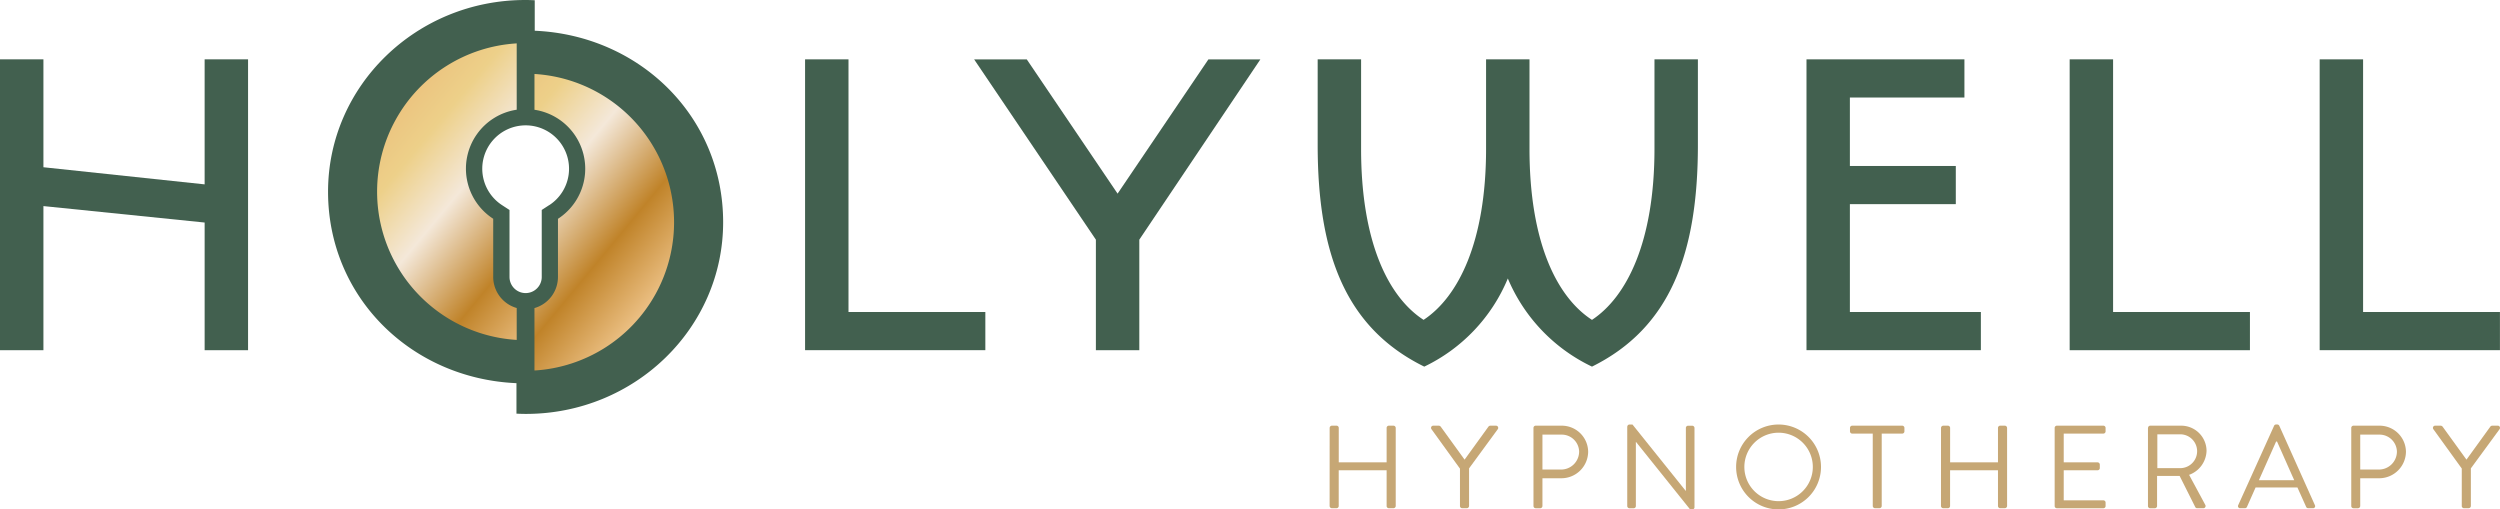
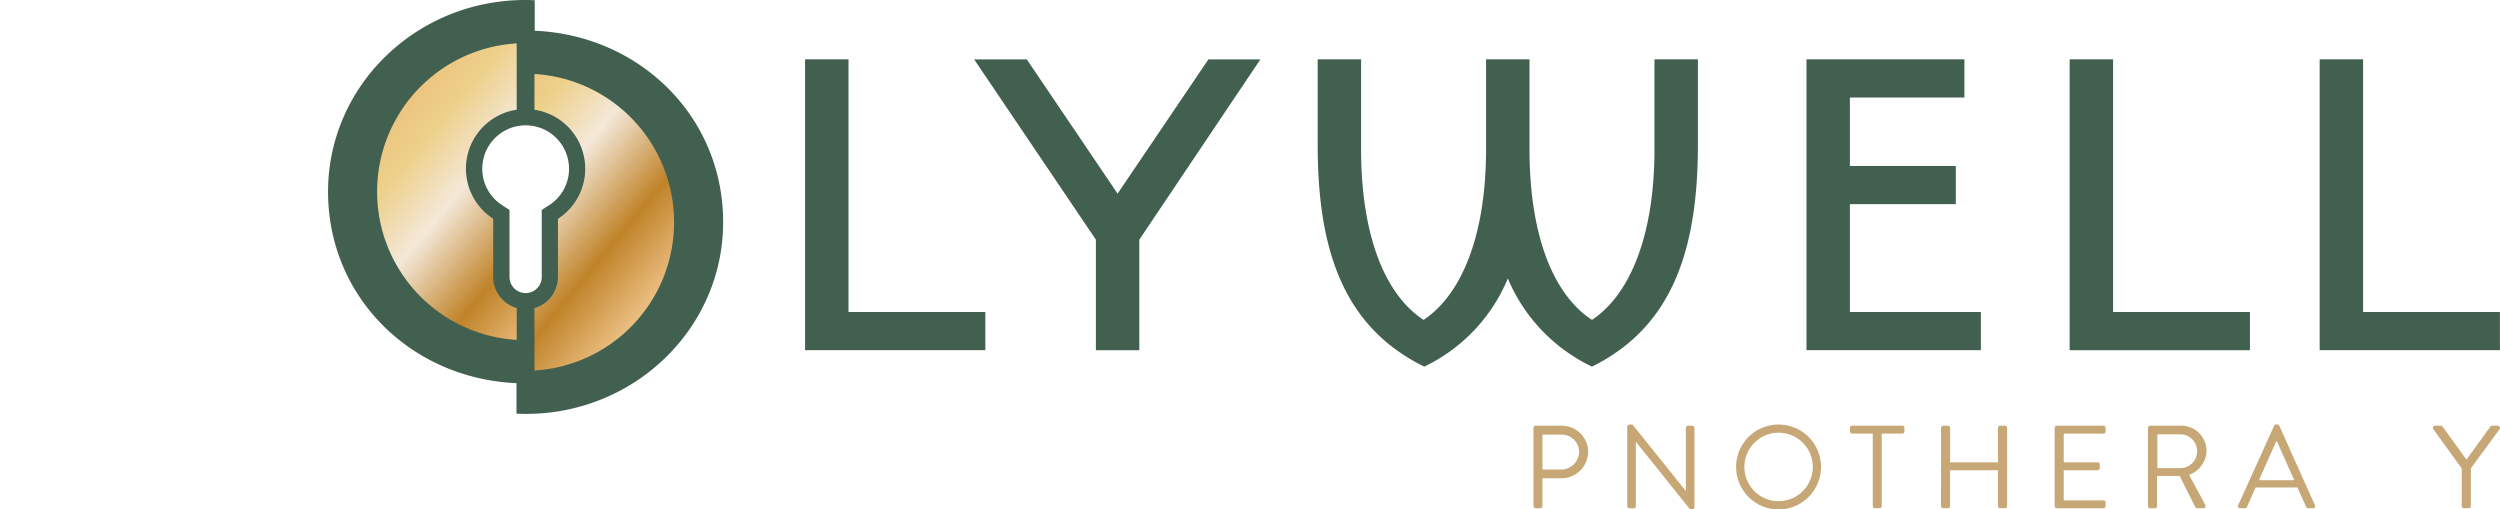
<svg xmlns="http://www.w3.org/2000/svg" xmlns:xlink="http://www.w3.org/1999/xlink" id="Layer_1" data-name="Layer 1" width="270.249" height="55.07" viewBox="0 0 270.249 55.07">
  <defs>
    <linearGradient id="linear-gradient" x1="0.634" y1="0.953" x2="0.008" y2="-0.148" gradientUnits="objectBoundingBox">
      <stop offset="0.05" stop-color="#eabe81" />
      <stop offset="0.29" stop-color="#c08329" />
      <stop offset="0.59" stop-color="#f4e8d9" />
      <stop offset="0.81" stop-color="#edd089" />
      <stop offset="0.99" stop-color="#ebc17d" />
    </linearGradient>
    <linearGradient id="linear-gradient-2" x1="0.985" y1="1.136" x2="0.359" y2="0.035" xlink:href="#linear-gradient" />
  </defs>
  <g id="Group_3" data-name="Group 3">
    <g id="Group_1" data-name="Group 1" transform="translate(143.735 45.887)">
-       <path id="Path_1" data-name="Path 1" d="M356.4,114.342a.248.248,0,0,1,.242-.242h.5a.24.24,0,0,1,.242.242v3.722h5.174v-3.722a.24.24,0,0,1,.242-.242h.5a.248.248,0,0,1,.242.242v8.437a.248.248,0,0,1-.242.242h-.5a.24.24,0,0,1-.242-.242v-3.86H357.38v3.86a.24.24,0,0,1-.242.242h-.5a.248.248,0,0,1-.242-.242Z" transform="translate(-356.4 -113.971)" fill="#c6a775" />
-       <path id="Path_2" data-name="Path 2" d="M386.7,118.726l-3.073-4.255a.238.238,0,0,1,.206-.371h.6a.291.291,0,0,1,.206.113l2.573,3.557,2.573-3.557A.263.263,0,0,1,390,114.1h.6a.238.238,0,0,1,.206.371l-3.109,4.243v4.065a.248.248,0,0,1-.242.242h-.5a.24.24,0,0,1-.242-.242v-4.053Z" transform="translate(-372.626 -113.971)" fill="#c6a775" />
      <path id="Path_3" data-name="Path 3" d="M411.03,114.342a.24.24,0,0,1,.242-.242h2.815a2.85,2.85,0,0,1,2.855,2.815,2.892,2.892,0,0,1-2.843,2.867H412v3a.248.248,0,0,1-.242.242h-.484a.24.24,0,0,1-.242-.242Zm3,4.5a1.948,1.948,0,0,0,1.936-1.952,1.881,1.881,0,0,0-1.936-1.823H412v3.771h2.025Z" transform="translate(-388.998 -113.971)" fill="#c6a775" />
      <path id="Path_4" data-name="Path 4" d="M436.174,114.02a.238.238,0,0,1,.242-.23h.319l5.747,7.163h.024v-6.792a.24.24,0,0,1,.242-.242h.448a.248.248,0,0,1,.242.242v8.578a.238.238,0,0,1-.242.23h-.23l-5.852-7.3H437.1V122.6a.24.24,0,0,1-.242.242h-.448a.248.248,0,0,1-.242-.242V114.02Z" transform="translate(-403.999 -113.786)" fill="#c6a775" />
      <path id="Path_5" data-name="Path 5" d="M469.923,113.79a4.588,4.588,0,1,1-4.573,4.6A4.582,4.582,0,0,1,469.923,113.79Zm0,8.284a3.7,3.7,0,1,0-3.682-3.682A3.7,3.7,0,0,0,469.923,122.074Z" transform="translate(-421.411 -113.786)" fill="#c6a775" />
      <path id="Path_6" data-name="Path 6" d="M498.33,114.955h-2.218a.24.24,0,0,1-.242-.242v-.371a.24.24,0,0,1,.242-.242h5.4a.24.24,0,0,1,.242.242v.371a.24.24,0,0,1-.242.242H499.3v7.824a.248.248,0,0,1-.242.242h-.484a.248.248,0,0,1-.242-.242Z" transform="translate(-439.622 -113.971)" fill="#c6a775" />
      <path id="Path_7" data-name="Path 7" d="M520.27,114.342a.248.248,0,0,1,.242-.242h.5a.24.24,0,0,1,.242.242v3.722h5.174v-3.722a.24.24,0,0,1,.242-.242h.5a.248.248,0,0,1,.242.242v8.437a.248.248,0,0,1-.242.242h-.5a.24.24,0,0,1-.242-.242v-3.86H521.25v3.86a.24.24,0,0,1-.242.242h-.5a.248.248,0,0,1-.242-.242Z" transform="translate(-454.182 -113.971)" fill="#c6a775" />
      <path id="Path_8" data-name="Path 8" d="M550.73,114.342a.24.24,0,0,1,.242-.242h5.021a.24.24,0,0,1,.242.242v.371a.24.24,0,0,1-.242.242H551.71v3.109h3.658a.248.248,0,0,1,.242.242v.371a.24.24,0,0,1-.242.242H551.71v3.251h4.283a.24.24,0,0,1,.242.242v.371a.24.24,0,0,1-.242.242h-5.021a.24.24,0,0,1-.242-.242v-8.437Z" transform="translate(-472.357 -113.971)" fill="#c6a775" />
      <path id="Path_9" data-name="Path 9" d="M575.754,114.342A.24.24,0,0,1,576,114.1h3.3a2.74,2.74,0,0,1,2.779,2.714,2.848,2.848,0,0,1-1.887,2.6l1.746,3.238a.242.242,0,0,1-.218.371h-.649a.231.231,0,0,1-.206-.113l-1.694-3.376H576.73v3.251a.248.248,0,0,1-.242.242h-.5a.24.24,0,0,1-.242-.242V114.35Zm3.477,4.348a1.829,1.829,0,1,0,0-3.658h-2.472v3.658Z" transform="translate(-487.287 -113.971)" fill="#c6a775" />
      <path id="Path_10" data-name="Path 10" d="M599.893,122.5l3.876-8.578a.227.227,0,0,1,.218-.141h.129a.235.235,0,0,1,.218.141l3.848,8.578a.224.224,0,0,1-.218.331h-.508a.241.241,0,0,1-.218-.141l-.944-2.1h-4.525l-.932,2.1a.232.232,0,0,1-.218.141h-.508A.226.226,0,0,1,599.893,122.5Zm6.054-2.7c-.625-1.387-1.238-2.791-1.859-4.178h-.1l-1.859,4.178h3.823Z" transform="translate(-501.677 -113.78)" fill="#c6a775" />
-       <path id="Path_11" data-name="Path 11" d="M630.23,114.342a.24.24,0,0,1,.242-.242h2.815a2.85,2.85,0,0,1,2.855,2.815,2.892,2.892,0,0,1-2.843,2.867h-2.1v3a.248.248,0,0,1-.242.242h-.484a.24.24,0,0,1-.242-.242Zm3,4.5a1.948,1.948,0,0,0,1.936-1.952,1.881,1.881,0,0,0-1.936-1.823H631.2v3.771h2.025Z" transform="translate(-519.795 -113.971)" fill="#c6a775" />
      <path id="Path_12" data-name="Path 12" d="M655.235,118.726l-3.073-4.255a.238.238,0,0,1,.206-.371h.6a.291.291,0,0,1,.206.113l2.573,3.557,2.573-3.557a.264.264,0,0,1,.206-.113h.6a.238.238,0,0,1,.206.371l-3.109,4.243v4.065a.248.248,0,0,1-.242.242h-.5a.24.24,0,0,1-.242-.242v-4.053Z" transform="translate(-532.858 -113.971)" fill="#c6a775" />
    </g>
-     <path id="Path_13" data-name="Path 13" d="M22.121,47.347V33.55L4.694,31.772V47.347H0V15.91H4.694V27.573l17.427,1.851V15.91h4.694V47.347Z" transform="translate(0 -9.494)" fill="#42604f" />
    <path id="Path_14" data-name="Path 14" d="M215.79,47.347V15.91h4.694V43.221h14.793v4.126H215.79Z" transform="translate(-128.762 -9.494)" fill="#42604f" />
    <path id="Path_15" data-name="Path 15" d="M278.964,35.407v11.95H274.27V35.407L261.11,15.92H266.8l9.816,14.511,9.816-14.511h5.618L278.964,35.407Z" transform="translate(-155.805 -9.499)" fill="#42604f" />
    <path id="Path_16" data-name="Path 16" d="M382.839,49.126a18.484,18.484,0,0,1-9.1-9.53,18.366,18.366,0,0,1-9.034,9.53c-8.534-4.2-11.522-12.232-11.522-23.968V15.91h4.694v9.671c0,10.03,2.916,16,6.755,18.491,3.771-2.488,6.755-8.465,6.755-18.491V15.91h4.694v9.671c0,10.03,2.916,16,6.755,18.491,3.771-2.488,6.755-8.465,6.755-18.491V15.91h4.694v9.248c0,11.736-2.988,19.774-11.45,23.968Z" transform="translate(-210.743 -9.494)" fill="#42604f" />
    <path id="Path_17" data-name="Path 17" d="M484.21,47.347V15.91h17.072v4.126H488.9v7.4h11.45v4.126H488.9V43.221H503.06v4.126H484.214Z" transform="translate(-288.929 -9.494)" fill="#42604f" />
    <path id="Path_18" data-name="Path 18" d="M554.75,47.347V15.91h4.694V43.221h14.793v4.126Z" transform="translate(-331.02 -9.494)" fill="#42604f" />
    <path id="Path_19" data-name="Path 19" d="M621.76,47.347V15.91h4.694V43.221h14.793v4.126Z" transform="translate(-371.005 -9.494)" fill="#42604f" />
    <g id="Group_2" data-name="Group 2" transform="translate(35.462)">
      <path id="Path_20" data-name="Path 20" d="M110.273,3.319V.028C109.934.012,109.6,0,109.252,0,97.476,0,87.93,9.276,87.93,20.721s9.034,20.213,20.367,20.7v3.295c.339.016.678.028,1.02.028,11.776,0,21.322-9.28,21.322-20.721s-9.034-20.213-20.367-20.7Zm1.557,18.858-.8.52v7.243a1.742,1.742,0,0,1-3.484,0V22.7l-.8-.52a4.69,4.69,0,1,1,5.09,0Z" transform="translate(-87.93)" fill="#42604f" />
      <path id="Path_21" data-name="Path 21" d="M143.26,19.82v3.872A6.446,6.446,0,0,1,145.8,35.48v6.287a3.5,3.5,0,0,1-2.541,3.364v6.747a16.056,16.056,0,0,0,0-32.054Z" transform="translate(-120.946 -11.827)" fill="url(#linear-gradient)" />
      <path id="Path_22" data-name="Path 22" d="M113.619,36.876V30.589A6.446,6.446,0,0,1,116.159,18.8V11.63a16.056,16.056,0,0,0,0,32.054V40.236a3.5,3.5,0,0,1-2.541-3.364Z" transform="translate(-95.765 -6.94)" fill="url(#linear-gradient-2)" />
    </g>
  </g>
</svg>